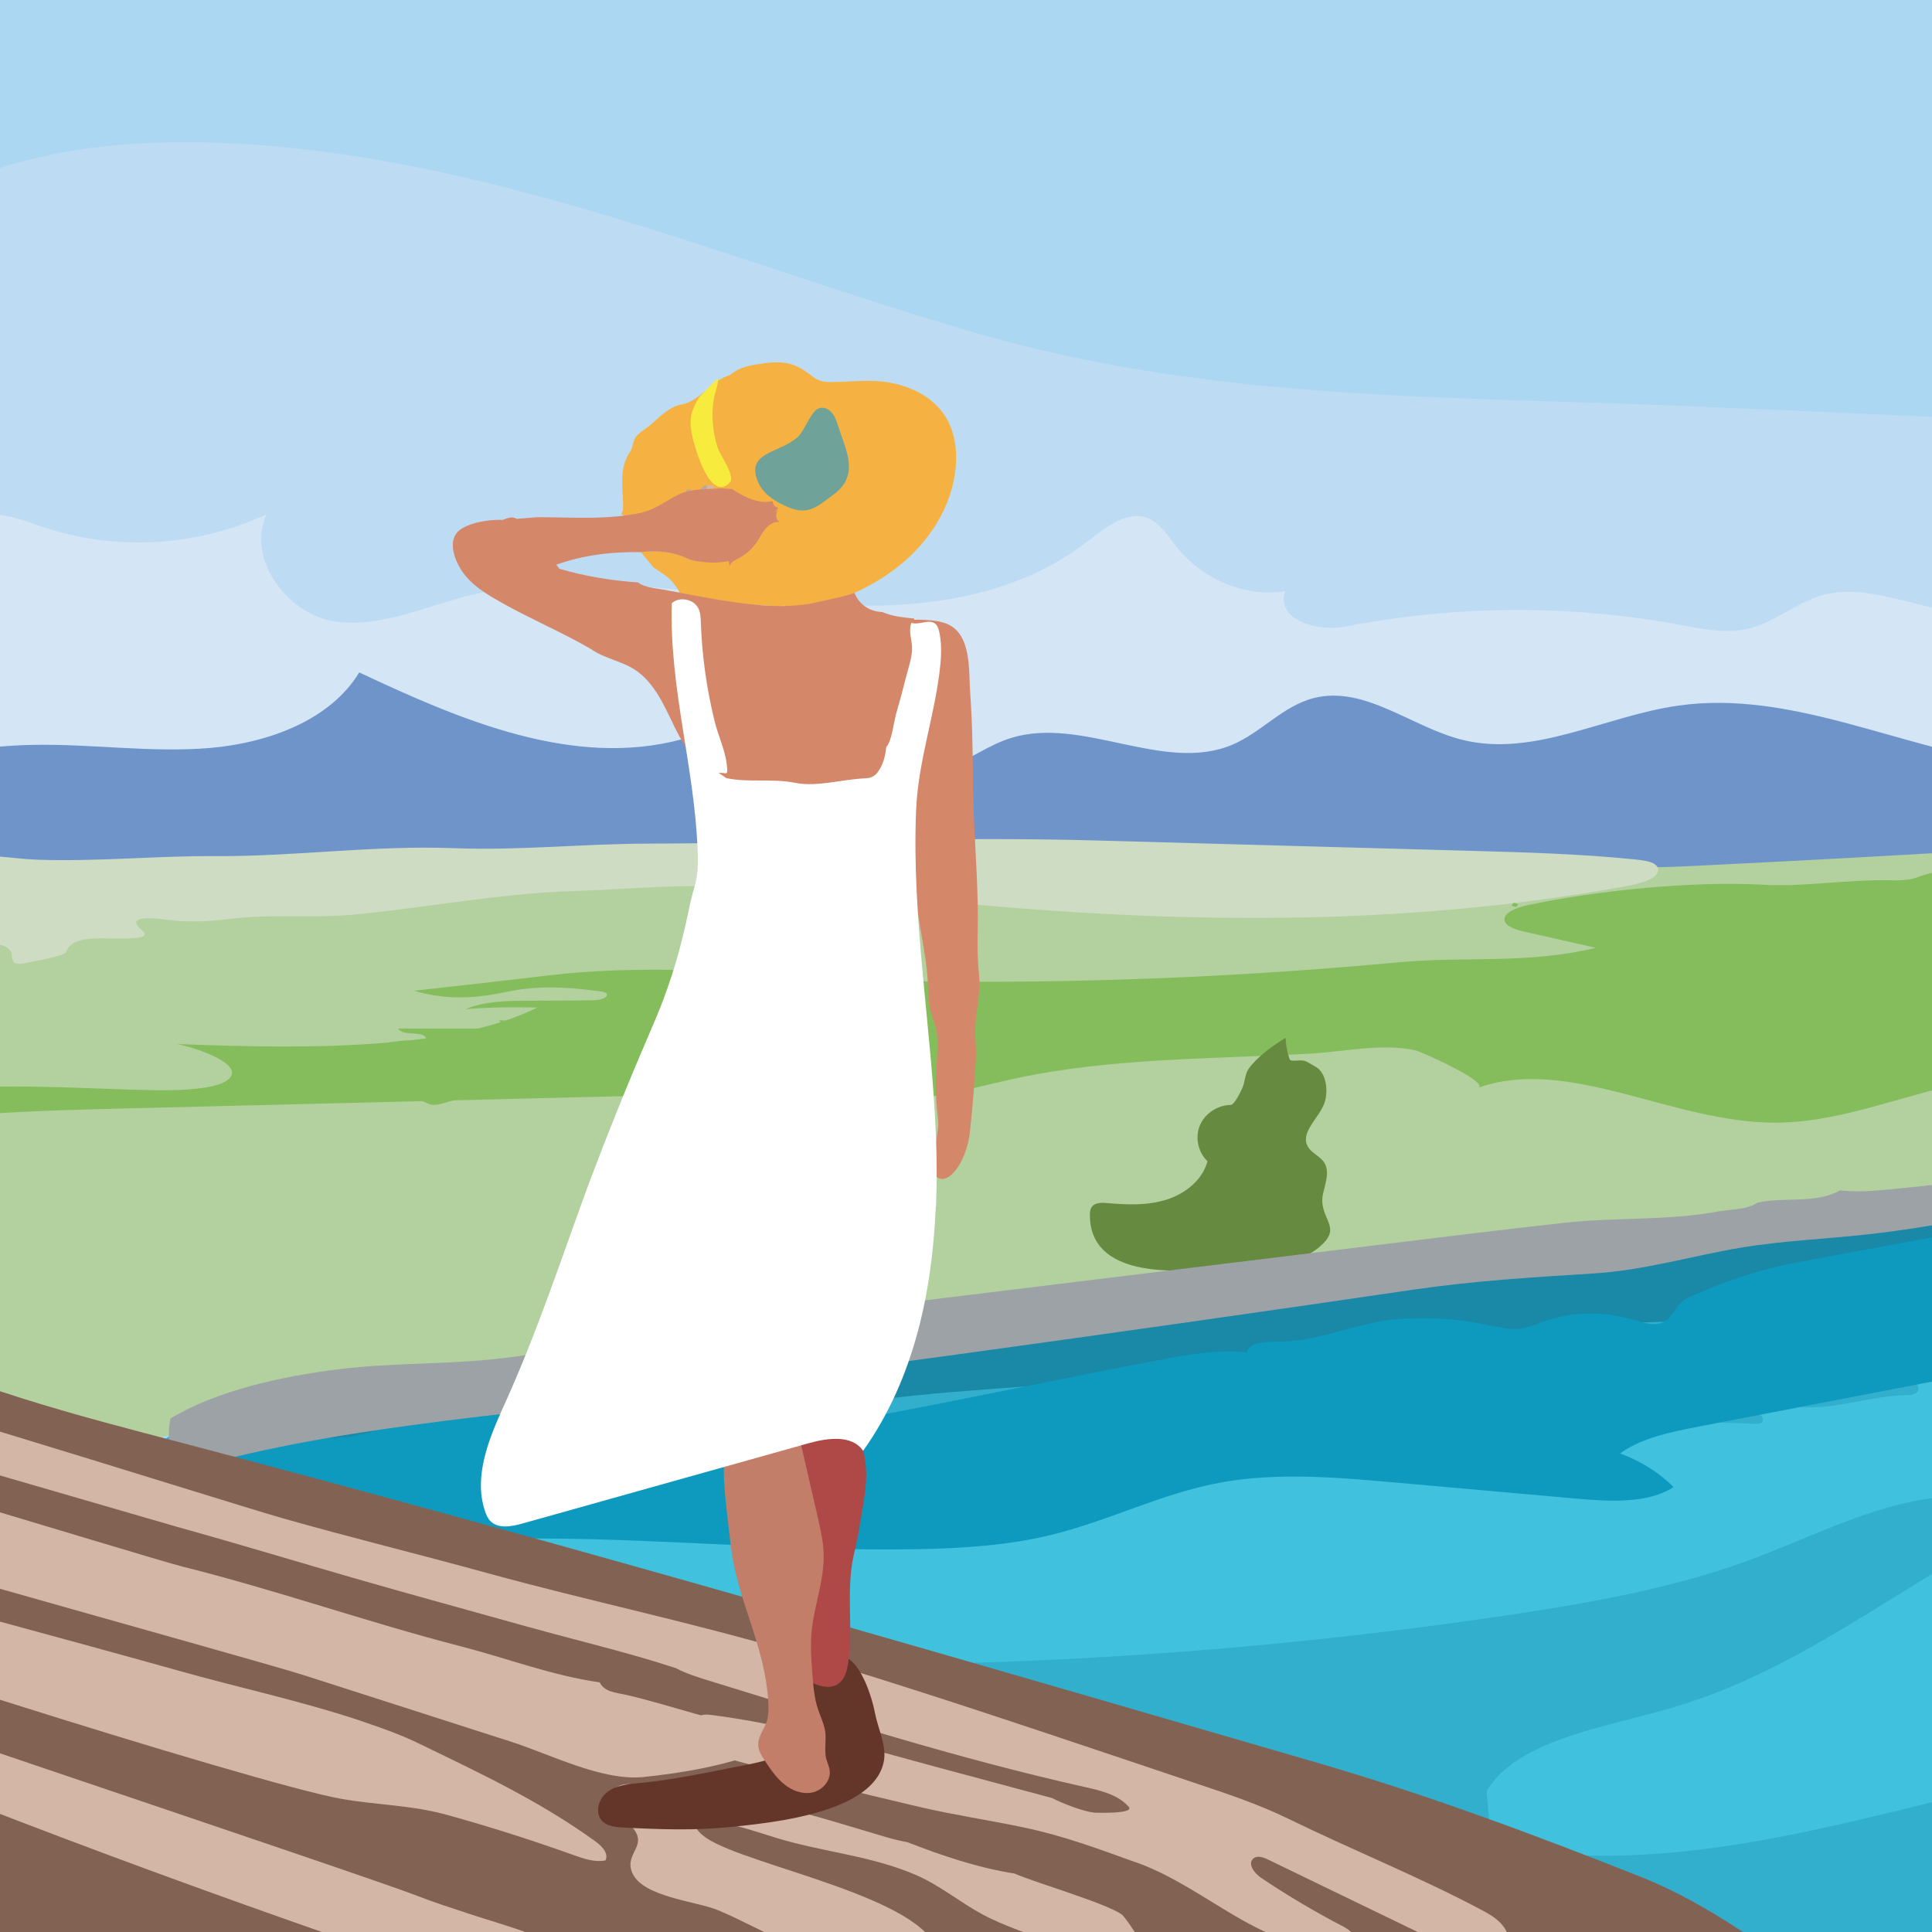
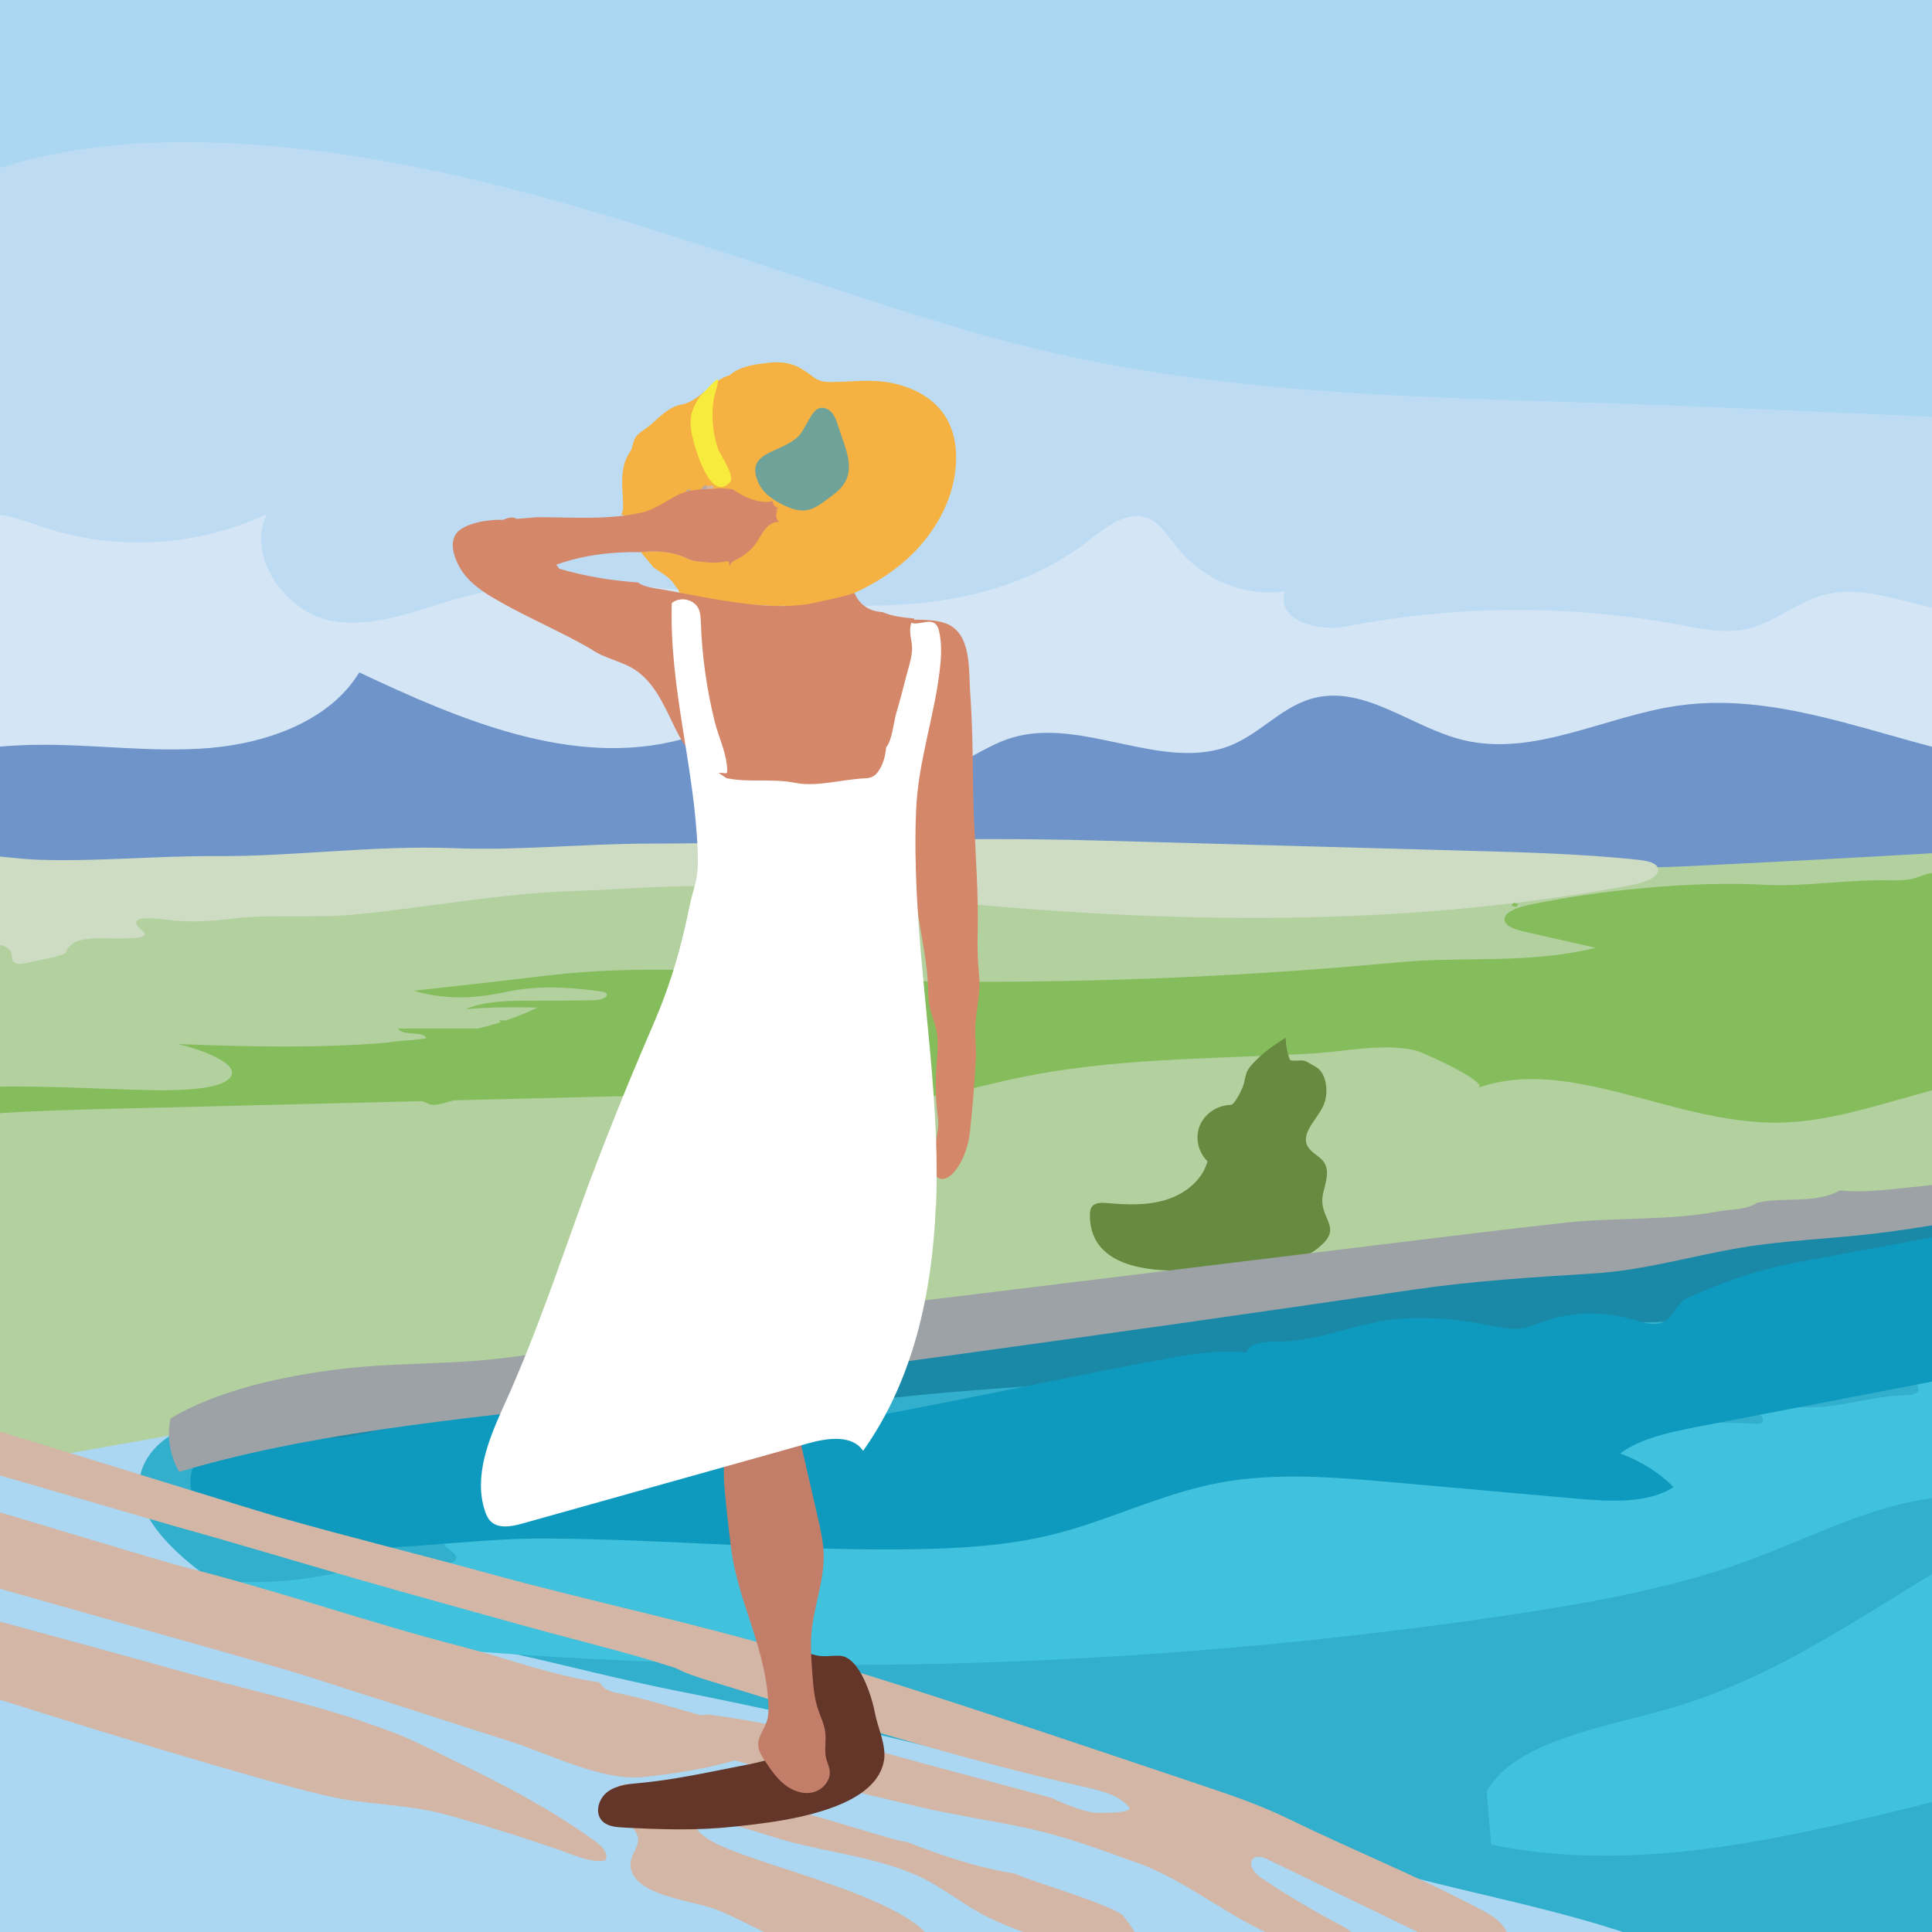
<svg xmlns="http://www.w3.org/2000/svg" id="Layer_1" version="1.1" viewBox="0 0 243.97 243.97">
  <defs>
    <style> .st0 { fill: none; } .st1 { fill: #0d9abe; } .st2 { fill: #668b40; } .st3 { fill: #6f94c9; } .st4 { fill: #bddcf3; } .st5 { fill: #643629; } .st6 { fill: #ae4947; } .st7 { fill: #abd7f2; } .st8 { clip-path: url(#clippath-1); } .st9 { fill: #d4e6f6; } .st10 { fill: #fff; } .st11 { fill: #cddcc2; } .st12 { fill: #f5b242; } .st13 { fill: #9da2a6; } .st14 { fill: #d5876a; } .st15 { fill: #b3d09f; } .st16 { fill: #826353; } .st17 { fill: #31afcd; } .st18 { fill: #6fa399; } .st19 { fill: #d3b6a5; } .st20 { fill: #c37e69; } .st21 { fill: #bba8a2; } .st22 { fill: #85bd5d; } .st23 { fill: #f7ec3e; } .st24 { fill: #40c1dd; } .st25 { fill: #a3d2f1; } .st26 { clip-path: url(#clippath); } .st27 { fill: #1a88a7; } </style>
    <clipPath id="clippath">
      <rect class="st0" width="243.97" height="243.97" />
    </clipPath>
    <clipPath id="clippath-1">
      <rect class="st7" x="-2.01" y="-106.5" width="257.2" height="352.8" />
    </clipPath>
  </defs>
  <g class="st26">
    <g>
      <rect class="st7" x="-2.01" y="-106.5" width="257.2" height="352.8" />
      <g class="st8">
        <path class="st25" d="M288.28-19.94c0,7.6.97,15.43-.07,23-19.49,1.13-37.16-9.23-54.32-12.62-5.51-1.09-11.34-1.69-16.69-2.98-4.19-1.01-8-2.41-11.95-3.67-7.64-2.42-15.85-4.29-24.09-6.06-21.67-4.66-43.74-8.76-65.51-13.3-11.02-2.3-21.97-4.71-32.71-7.37-9.86-2.43-19.06-5.66-29.23-7.5-1.43-.26-3.01-.39-3.67-1.08-3.27-3.37-9.84-4.56-14.97-6.69-2.62-1.09-4.73-2.43-5.32-4.17-.57-1.66-2.05-2.68-4.89-3.26-11.46-2.34-10.88-17.56-15.67-25.3-1.95-3.15-4.55-5.92-6.5-9.07-1.95-3.15-3.23-6.91-2.2-10.42,1.24-4.21,5.65-7.12,10.26-8.01,4.6-.89,9.38-.11,13.95.93,3.24.74,6.54,1.65,9.16,3.57,5.61,4.1,6.7,11.2,10.82,16.31,5.26,6.52,14.27,8.36,21.12,13.08,3.48,2.39,7.63,3.74,12.23,4.79,3.94.89,6.81,1.89,7.87,4.19.44.97,1.62,1.59,3.75,1.61,4.13.04,9.19,2.28,12.82,3.25,5.41,1.46,10.85,2.88,16.41,4.18,10.7,2.5,21.82,4.56,33.38,5.5,7.51.61,15.15.73,22.61,1.52,5.14.54,9.94,2.46,15.19,2.46,3.29,0,6.72-.32,8.62,1.76.55.6,2.09.42,3.11.65,3.73.82,8.14.89,10.54,3.24.85.84,2.91,1.74,5.27,1.87,4.32.23,6.93,1.66,9.01,3.57,2.06,1.89,4.37,3.62,8.84,4.15,2.6.31,3.9,1.29,4.12,2.89.27,1.91,2.08,3.61,5.57,4.39,4.07.92,6.83,2.36,8.47,4.6,1.06,1.46,3.01,2.85,6.18,2.93,4.94.13,7.47,1.82,9.75,3.77.86.73,1.45,1.65,3.16,1.83,5.19.53,10.25,1.46,15.6,1.48Z" />
        <path class="st4" d="M-44.61,75.47c-1.95-15.66-.49-16.41,9.53-28.03,8.52-9.88,17.83-19.19,30.04-24.38,10.5-4.46,22.18-5.5,33.58-4.99,32.63,1.44,62.99,14.67,93.92,23.76,30.22,8.88,59.7,8.15,90.94,9.47,39.48,1.67,79.04,3.34,118.07,8.07,16.27,1.97,11.75,8.83,14.55,17.68.98,3.09-1.48,6.34-4.94,8.19-3.46,1.84-7.75,2.56-11.93,3.14-43.93,6.1-89.05,1.7-133.6-.87-40.98-2.36-82.09-3.14-123.18-3.92-31.33-.6-62.67-1.19-94-1.79-5.31-.1-11.01.1-16.25-.62-6.8-.93-6.08-.61-6.71-5.72Z" />
        <path class="st9" d="M-23.86,78.46c1.59.99,3.15,2.15,4.94,2.35,7.38.8,8.9-13.44,16.07-15.57,2.72-.81,5.55.41,8.25,1.31,9.22,3.08,19.37,2.5,28.26-1.6-2.59,5.64,2.63,12.44,8.23,13.45,5.6,1.02,11.14-1.55,16.66-3.02,13.03-3.46,26.64-.78,39.98.54,13.34,1.32,27.74.96,38.78-7.53,2.36-1.82,5.15-4.09,7.81-2.88,1.44.66,2.37,2.18,3.4,3.48,3.38,4.25,8.71,6.45,13.75,5.68-1.19,3.69,4.19,5.13,7.65,4.45,13.94-2.71,28.3-2.78,42.26-.21,2.87.53,5.83,1.17,8.67.46,3.18-.79,5.88-3.17,9.02-4.13,5.59-1.69,11.35,1.38,17.11,1.97,10.33,1.08,20.26-5.83,30.62-5.13,5.62.38,10.95,3.01,15.76,6.29,1.62,1.11,3.27,2.33,5.15,2.65,2.36.4,4.69-.65,6.95-1.49,14.17-5.24,29.59-2.29,44.27.7,2.51,4.24-2.45,9.1-6.73,10.81-13.24,5.27-27.53,5.98-41.58,6.64l-45.71,2.14c-6.49.3-12.99.61-19.48.26-6.5-.35-12.95-1.36-19.43-2.1-20.47-2.35-41.1-2.08-61.68-1.69-60.55,1.16-121.08,3.37-181.57,6.63-5.97.32-12.1.63-17.76-1.51-2.31-.87-4.67-2.35-5.57-4.88-.96-2.7,2.37-9.58,2.37-13.23,0-.43,6.75-4.67,7.88-5.25,4.78-2.43,10.33-2.72,15.08.02.19.11.39.23.58.35Z" />
        <path class="st3" d="M328.6,92.68c1.88,2.92.42,10.72.42,13.63-2.6-.01-5.2-.03-7.79-.04-.32-.53-.84-.63-1.43-.58-1.68.01-3.36.03-5.04.04-.94-.02-1.88-.05-2.81-.08-6.5.53-12.93,1.93-19.52,1.38-1.37-.11-2.91.27-3.4-1.54-.09-.33-.58-.79-.91-.81-.7-.03-.88.57-.98,1.13-.13.75-.29,1.49-.44,2.24-3.1-.03-6.19-.07-9.29-.1-.68-1.04-1.47-1.41-2.49-.35-5.91.3-11.81.6-17.72.9-.98,0-1.96-.01-2.95-.02-.67.03-1.35.06-2.02.09-1.06-.26-1.92-.12-2.27,1.01-1.12.14-2.25.29-3.37.43-2.29-.39-4.48-.08-6.57.87-.23.22-.47.44-.7.66-1.85.51-3.71.9-5.66.78-3.43-1.09-7.11-2.18-10.5-1.02-2.93,1-5.63.93-8.51.68-2.6-2.79-5.53-1.19-8.39-.54-.76.16-1.1.62-1.11,1.33-1.41.02-2.81.05-4.22.07-6.43-1.5-12.99-2.15-19.59-2.49-2.18-.11-3.01,1.4-3.92,2.81-.46.01-.92.03-1.38.04-2.87,0-5.65-1.9-8.59-.34-.7.05-1.41.1-2.11.15-.61-.1-1.14.02-1.54.48-1.14.04-2.29.08-3.43.11-6.97-.18-13.94-.8-20.92-.19-.88.08-1.58-.56-2.31-.62-3.92-.3-7.44-2.33-11.6-1.9-4.63.48-9.29-.02-13.97,1.12-2.79.68-6.05-.28-8.93,1.03-.44,0-.88,0-1.31,0-.94-.05-1.88-.12-2.83-.13-14.61-.24-29.1,2.24-43.77,1.43-10.76-.59-21.59-.27-32.38-.11-10.89.16-21.74-1.14-32.63-.56-4.12.22-8.41.3-12.24,1.49-3.44,1.07-6.77,1.13-10.09.83-10.04-.9-19.95-.46-29.79,1.53v-11.86c23.85,2.32,43.28-11.17,66.62-11.6,7.44-.14,14.9,1.02,22.31.39,7.41-.64,15.19-3.52,18.83-9.54,12.73,5.99,27.05,12.14,40.76,8.44,3.71-1,7.77-2.69,11.23-1.09,1.27.59,2.27,1.57,3.37,2.42,5.19,4.02,12.94,4.96,19.08,2.32,2.71-1.17,5.1-2.96,7.94-3.83,8.96-2.73,19.2,4.48,27.81.9,3.72-1.55,6.42-4.92,10.36-5.92,6.45-1.63,12.35,3.7,18.81,5.29,8.99,2.2,17.98-3.02,27.17-4.33,14.16-2.03,27.79,5.27,41.95,7.28,9.07,1.29,18.32.39,27.45-.51,11.37-1.12,22.73-2.25,34.1-3.37,2.68-.27,10.38-2.36,12.69-.41.19.17.37.37.52.6Z" />
        <path class="st15" d="M-47.49,164.31c1.6,7.08,3.76,14.1,5.73,20.65.41,1.36.92,2.81,2.43,3.69,1.86,1.08,4.56.92,6.95.68,37.52-3.76,73.62-12.61,110.77-17.92,30.22-4.32,61-6.27,91.57-9.07,58.59-5.37,117.92-12.46,174.7-24.02.58-10.74-.16-22.91.41-33.65-15.66-2.36-31.9-1.28-47.84-.23-16.06,1.06-32.13,2.08-48.22,3.02-12.01.7-24.02,1.35-36.04,1.93-11.42.55-22.8-.48-34.3-.29-11.73.19-23.33,1.41-34.92,2.6-10.5,1.08-22.01.41-32.65.41-8.42,0-16.98-2.05-25.41-2.69-8.66-.66-17.39-.85-26.09-.56-7.51.25-15.02.85-22.54.68-4.32-.09-8.62-.44-12.94-.55-5.09-.13-10.19.07-15.27.27-15.18.6-30.6,1.23-44.94,4.81-3.03.76-6.08,1.68-8.36,3.28-3.51,2.46-3.41,6.43-3.53,9.7-.18,4.92-1.32,9.41-1.72,14.21-.87,10.54,1.79,21.21,2.84,31.67.16,1.57.65,3.11.83,4.68.16,1.39.07,2.8-.27,4.17-.08.33-.17.67-.04.99.29.68,1.44.93,2.42,1.06,8.04,1.1,16.35,1.19,24.44.28l-27.99-19.83Z" />
        <path class="st11" d="M120.86,114.04c-3.27-.31-6.54-.64-9.81-1.01-5.9-.65-11.9-.33-17.78-.88-6.82-.64-13.7.16-20.52.36-9.7.29-18.69,2.1-28.11,2.99-5,.48-10.34-.11-15.43.52-2.72.34-5.38.5-8.3.11-1.46-.2-5.3-.58-3,1.33,1.14.95-.6,1.01-2.09,1.05-3.03.08-6.62-.54-7.47,1.71-.19.5-3.38,1.02-5.22,1.42-1.66.36-1.61-.58-1.65-1.09-.07-.85-1.45-1.64-2.73-1.02-2.86,1.39-6.74,1.49-9.91,2.53-7.15,2.35-15.36,2.06-22.81,2.65-2.25.18-4.63.34-6.64-.69s-3.35-3.71-2.15-5.62c.73-1.16,2.12-1.69,3.41-2.14,5.64-1.98,11.46-4.34,17.36-5.39,5.46-.97,11.02-1.24,16.51-2.52,3.2-.75,6.75.09,10.15.21,7.56.27,15-.5,22.55-.45,10.1.06,19.89-1.4,30.24-1,8,.31,16.2-.56,24.32-.58,18.97-.05,37.68-.93,56.51-.4,15.8.44,31.6.88,47.4,1.31,6.97.19,13.97.39,20.79,1.09.76.08,1.55.17,2.12.41,1.16.49.96,1.4-.01,1.97-.97.57-2.48.86-3.93,1.12-27.91,5.01-55.87,4.61-83.79,1.99Z" />
        <path class="st22" d="M359.99,102.61c-17.11,1.07-35.2.59-52.13,1.52-2.02.11-3.94.56-5.91.86-.93.54-1.86.54-2.8,0-1,0-2,.01-2.99.02-5.05.99-9.55,2.68-15.45,2.61-8.65-.11-16.79,1.14-25.08,1.97-1.77.18-3.48.26-5.24.24-2.94-.03-5.81-.02-8.21.93-1.05.42-2.37.43-3.67.4-5.33-.1-10.82.85-15.67.57-9.04-.52-21.32.73-29.9,2.57-1.44.31-3.17.96-2.94,1.95.18.78,1.5,1.18,2.64,1.43,2.96.67,5.92,1.34,8.87,2.01-8.78,2.1-16.35,1.03-25.08,1.84-18.92,1.77-38.25,2.59-57.55,2.43-4.42-.04-8.91-.26-13.42-.51-.49-.09-1.05-.16-1.64-.2l-.63.07c-11.42-.68-22.96-1.48-34.09-.13-5.34.65-10.72,1.23-16.82,1.92,4.48,1.32,8.26.86,11.81.12,3.72-.78,7.3-.61,11.01-.13.77.1,1.67.14,1.53.6-.12.37-.9.59-1.7.61-2.68.05-5.36.05-8.03.06-2.89,0-5.72.06-8.1,1.06,3.03-.25,6.02-.26,9.07-.2-1.25.62-2.6,1.16-4.03,1.64-.26-.01-.52-.02-.79-.04.03.11.1.18.2.24-.93.3-1.9.56-2.89.81h-10.08c.54,1.03,3.18.22,3.54,1.24-.6.08-1.2.16-1.81.23-1.05.06-2.11.13-3.09.31-8.5.73-17.85.52-26.5.18,4.04.93,8.79,3.02,6.08,4.7-1.15.71-3.23.93-5.12,1.06-8.86.62-35.86-2.9-40.58,3.66,4.69,1.12,10.75-.26,15.72-.6,5.77-.4,11.62-.54,17.45-.69,12.45-.31,24.9-.61,37.35-.92.28.1.56.22.83.35.64.32,1.81-.07,2.55-.29.21-.06.42-.11.63-.16,5.74-.14,11.49-.28,17.23-.43,8.99-.22,18.02-.44,26.96.02,4.44.23,8.93.62,13.32.25,4.78-.4,8.99-1.66,13.41-2.61,12.21-2.62,24.74-2.42,37.36-3.14,4.29-.24,8.85-1.33,13.09-.41.88.19,9.59,4.15,7.92,4.74,11.52-4.07,24.48,4.41,37.55,4.4,5.14,0,10.04-1.35,14.78-2.68,18.44-5.16,36.89-10.32,55.33-15.48,17.45-4.88,32.49-12.49,50.59-15.33,7.48-1.16,17.1-.93,24.97-1.07.73-.01,1.54-.04,2.03-.29.38-.19.46-.47.53-.72.41-1.61.81-3.23,1.22-4.84-4.43.57-8.97.97-13.59,1.26ZM191.46,114.52c-.19-.05-.49-.08-.54-.16-.06-.09.14-.23.22-.35.19.05.48.08.54.17.05.08-.14.23-.22.35Z" />
        <path class="st2" d="M166.64,157.45c-.22.18-.48.37-.77.57-2.72,1.86-8.99,1.73-12.22,2.1-5.35.62-16.04,1.2-16.02-6.7,0-.37.04-.76.27-1.05.41-.53,1.22-.51,1.9-.45,2.5.22,5.08.33,7.47-.42,2.39-.74,4.59-2.49,5.21-4.86-1.19-1.14-1.59-2.99-.97-4.5.62-1.51,2.21-2.58,3.88-2.61.51,0,1.33-1.77,1.5-2.16.34-.78.32-1.77.8-2.43,1.15-1.56,3.02-2.88,4.66-3.89.02.86.17,1.72.44,2.54.03.09.06.19.14.25.09.08.21.09.33.1.5.03,1.02-.11,1.5.03.2.06.38.16.56.27.28.16.57.33.85.49,1.41.81,1.58,3.27,1.04,4.66-.73,1.89-3.05,3.63-2.06,5.4.47.83,1.52,1.19,2.05,1.99.76,1.14.16,2.64-.13,3.97-.68,3.15,2.66,4.14-.44,6.69Z" />
        <path class="st17" d="M281.16,153.13c2.53-.14,6.79-.49,8.63,1.73,1.78,2.15,1.57,7.34,1.76,9.99.42,5.88.84,11.75,1.27,17.63.59,8.24.35,16.39,1.14,24.59.88,9.17,1.05,18.4.5,27.59-.31,5.13-.76,10.63,1.87,15.05.5.85,1.14,1.74,1.04,2.72-.1.94-.85,1.66-1.58,2.26-5.86,4.79-13.52,7-21.08,7.39-7.56.39-15.11-.91-22.51-2.48-13.5-2.87-26.65-6.78-39.22-12.52-11.77-5.37-26.37-7.58-38.94-11.18-28.36-8.12-56.82-15.99-85.75-21.82-.87-.18-1.74-.35-2.61-.52-14.92-2.95-27.81-7.38-43.81-8.09-7.2-.32-17.06-6.17-21.63-11.73-1.59-1.93-2.89-4.35-2.61-6.87.27-2.46,2.05-4.53,4.15-5.75,4.71-2.73,10.88-1.77,16.11-2.26,7.11-.66,14.22-1.34,21.34-2.03,14.21-1.39,28.42-2.83,42.62-4.32,28.38-2.97,56.73-6.12,85.09-9.3,7.94-.89,15.87-1.78,23.81-2.68,14.13-1.59,28.26-3.18,42.39-4.78,9.31-1.05,18.63-2.1,28.04-2.62Z" />
        <path class="st27" d="M264.28,148.39c-9.98.76-19.91,1.93-29.8,3.14-24.17,2.96-48.27,6.18-72.29,9.66-12.72,1.84-25.03,4.15-37.84,5.6-10.79,1.22-21.59,2.44-32.24,4.2-8.55,1.41-18.21,5.08-26.89,4.61-2.17.76-4.58.68-6.91.9-4.5.64-9.01,1.28-13.51,1.92-1.83,1.55-4.49,1.81-7.2,1.99-1.23.08-2.88-.41-3.28.95,1.78,2.08,4.65.97,6.93.88,3.86-.16,9.06-1.65,12.81-1.18,2.97.37,3.03,1.49,5.48,2.43,6.39,2.47,13.47,2.53,20.39,1.09,7.59-1.57,14.47-4.52,21.99-6.24,11.46-2.62,24.41-2.78,36.2-4.01,14.05-1.46,27.86-1.53,41.78-4.03,5.41-.97,10.77-2.13,16.3-2.69,6.69-.69,13.51-.5,20.23-1.04,8.46-.67,16.64-2.47,24.75-4.26,11.77-2.6,23.61-5.21,34.59-9.17,3.13-1.13,6.68-3.22,5.49-5.55-5.68.1-11.34.39-16.99.82Z" />
        <path class="st24" d="M287.46,205.19c1.73-7.91-.31-17.03,1.2-24.53,1.04-5.16-.11-8.65-3.89-9.28,1.13-.84,1.64-2.09,1.47-3.24-.24-1.62-1.5-3.09-2.73-4.5-10.13,2.7-21.21,2.16-31.73,3.63-3.37.47-13.28,1.53-14.35,4.23-1.34,3.41,4.74,1.81,4.83,3.86.03.68-.93.81-1.59.82-4.61.08-8.78,1.86-13.48,1.48-3.3-.27-6.55.51-9.85.06-.56-.08-1.11-.02-1.21.43-.1.45.38.67.95.67,1.06,0,2.15,0,3.18-.13,1-.13,2.19-.36,2.34.49.15.87-1.24.58-1.96.56-4.57-.17-9.09.01-13.72-.69-4.51-.68-9.63-.95-13.43,1.85-.96.7-2.41.84-3.87.81-2.47-.05-4.94-.05-7.41-.05-1.25,0-2.58-.09-3.44.84,5.02,2.19,10.8.82,16.91,1.65-5.22,1.87-9.94,2.87-15.08,2.15-4.89-.69-9.7-.44-14.52-.05-2.33-.94-5.24-1.22-7.94-1-3.76.31-7.26,1.43-10.79,2.38-9.29,2.52-19.17,3.99-29.14,4.32-7.02.23-14.06-.09-21.08-.41-7.27-.34-14.66-.44-21.9-1-3.89-.3-9.78-2-12.4.96-1.61,1.82-2.12,2.64-5.69,2.85-1.21.07-1.4.65-.38,1.35,1.95,1.34.24,1.88-1.35,1.73-7.3-.68-13.67,1.97-20.71,2.28-3.54.16-7.06.03-10.58.13l-.03,4.27c2.47.08,4.61.71,6.56,1.68,1.83.11,3.6.37,5.25.93,3.98,1.34,9.34.52,13.8.94,6.82.64,13.66,1.17,20.52,1.58,13.22.78,26.48,1.12,39.73,1,27-.23,53.95-2.33,80.42-6.27,10.9-1.62,21.85-3.59,31.73-7.4,10.01-3.86,20.79-9.75,31.38-6.83,1.18,1.89-1.18,3.88-3.32,5.19-3.86,2.38-7.71,4.77-11.57,7.15-8.48,5.23-17.14,10.55-27.38,13.55-8.76,2.56-19.65,4.09-23.48,10.54l.57,6.78c22.62,4.62,45.84-3.34,68.25-8.39,7.03-1.58,14.34-2.94,20.39-6.05,6.55-3.37,9.34-8.08,10.48-13.31Z" />
        <path class="st1" d="M290.76,147.2c-9.41-.19-22.05,4.72-31.1,6.27-10.91,1.87-21.77,3.9-32.62,5.92-5.09.95-9.48,2.5-13.82,4.45-2.43,1.09-1.7,4.42-6.23,3.02-4.73-1.46-8.92-1.32-13.26.46-1.07.44-2.45.65-3.92.37-2.82-.53-5.49-1.13-8.46-1.2-1.7-.04-3.42-.08-5.1.09-1.01.1-2,.28-2.98.49-4.44.93-7.45,2.34-12.13,2.36-.75,0-1.52,0-2.22.18-.7.17-1.34.55-1.46,1.05-.01.05,0,.09,0,.14-3.02-.36-6.49.09-9.53.65-13.31,2.45-26.43,5.38-39.76,7.78-10.98,1.98-22.95,2.89-34.56,1.74-4.78-.47-8.2-2.49-12.54-3.07-5.71-.77-11.19,2.57-16.51,3.44-6.07.99-11.59-1.29-17.34,1.44-.97.46-1.95,1.04-2.54,1.96-1.11,1.73-.55,4.03.09,5.99.11.33.22.67.45.93.22.25.54.4.84.54,13.55,6.13,28.5,2.01,42.75,2.08,15.63.07,31.23,1.62,46.87,1.35,5.74-.1,11.53-.46,16.99-1.79,7.36-1.78,13.91-5.23,21.42-6.62,7.12-1.31,14.59-.67,21.88-.03,7.72.69,15.44,1.37,23.16,2.06,4.22.37,8.98.63,12.2-1.46-1.76-1.8-4.1-3.27-6.74-4.25,2.64-1.95,6.38-2.71,9.95-3.4l54.27-10.46c4.2-.81,18.74-1.57,21.37-4.11,1.31-1.26.59-18.37.59-18.37Z" />
        <path class="st13" d="M330.4,138.77c2.28-.38,6.6-4.02,8.37-3.06,5.09,2.75-2.1,5.51-4.03,5.82-9.57,1.51-19.14,3.05-28.72,4.53-5.56.85-11.12,1.71-16.68,2.56-5.72.88-11.44,1.76-17.25,2.33-3.24.32-6.5.54-9.73.9-8.9.99-17.48,3.02-26.38,4.01-5.37.6-10.84.81-16.12,1.69-6.23,1.04-12.16,2.86-18.63,3.26-7.8.49-15.15.93-22.85,2.06-19.48,2.86-38.99,5.63-58.53,8.31-8.65,1.18-17.3,2.35-25.96,3.52-3.83.52-7.67,1.03-11.5,1.55-19.75,2.66-41.02,4-59.77,9.62-1.19-2.11-1.57-4.48-1.09-6.75,5.94-3.56,14.11-5.35,21.53-6.25,6.07-.74,12.32-.58,18.43-1.15,5.11-.48,10.08-1.45,15.08-2.28,7.28-1.21,14.66-2.11,22.04-3.01l77.11-9.43c7.31-.89,14.61-1.79,21.94-2.6,6.19-.68,13.26-.26,19.24-1.41,1.69-.32,3.62-.18,5-1.11,3.39-.78,7.38.19,10.44-1.56,2.93.33,5.72-.09,8.64-.36,5.2-.5,10.27-1.34,15.42-1.91,3.84-.53,7.68-1.06,11.52-1.6.45-.02.89-.05,1.34-.08,3.54.36,6.91.22,9.77-1.43,1.33-.02,2.66-.05,3.99-.07,2.99-.54,6.26-.3,9.03-1.43,6.24-.68,12.47-1.45,18.75-2.01,6.61-.59,13.12-1.57,19.6-2.64Z" />
        <g>
-           <path class="st16" d="M-48.31,247.39c-.22-2.85-.03-5.81,0-8.35.11-7.54.21-15.08.31-22.62.21-16.6.46-33.21.45-49.81,0-1.6.07-3.38,1.19-4.5.66-.66,1.57-.97,2.47-1.19,9.43-2.32,18.64,3.6,27.31,7.99,12.39,6.26,25.94,9.72,39.35,13.24,42.77,11.23,85.26,23.49,127.72,35.84,5.26,1.53,10.52,3.06,15.79,4.59,13.93,4.05,27.44,9.08,40.92,14.43,9.13,3.63,15.67,9.15,23.93,14.14-6.28,8.56-18.88,8.33-29.47,7.54-25.37-1.88-50.91-2.02-76.23.56-16.18,1.65-32.26,4.41-48.5,5.32-13.08.73-26.2.27-39.29-.36-24.92-1.19-49.81-2.95-74.65-5.27-2.11-.2-4.3-.42-6.14-1.49-3.67-2.14-4.84-6-5.16-10.06Z" />
          <path class="st19" d="M-39.81,188.47c-2.01-.71-3.74-1.57-4.36-4.26-.43-1.87.03-3.86.91-5.58,4.59.41,61.93,18.11,66.39,19.22,11.81,2.95,23.23,6.99,35,10.03,5.87,1.51,11.53,3.7,17.6,4.57.64,1.25,2.06,1.28,3.23,1.55,5.84,1.35,11.45,3.47,17.41,4.44.83.13,2.01.47,2.06,1.28.07,1.15-1.33.95-2.15,1.32-4.19,1.88-10.46,2.9-15.03,3.36-5.21.53-11.73-2.86-16.75-4.47-8.62-2.77-17.23-5.53-25.85-8.3-7.31-2.35-68.65-19.07-75.65-22.13-.94-.41-1.91-.7-2.81-1.02Z" />
          <path class="st19" d="M143.52,235.19c9.16,3.3,15.81,11.34,25.88,10.82.61-.03,1.34-.13,1.62-.68.4-.81-.55-1.61-1.36-2.03-3.58-1.86-7.06-3.92-10.41-6.17-.85-.57-1.75-1.78-.98-2.44.49-.42,1.25-.16,1.83.12,8.2,3.97,16.41,7.94,24.61,11.91,1.75.84,4.15,1.56,5.36.04.77-.96.55-2.44-.17-3.43-.72-1-1.83-1.63-2.92-2.2-7.88-4.18-16.25-7.53-24.27-11.45-3.67-1.79-7.56-3.1-11.44-4.4-2.88-.97-5.76-1.93-8.63-2.9-14.03-4.71-28.06-9.42-42.24-13.65-12.8-3.82-26.11-6.57-38.88-10.09-8.63-2.38-17.34-4.5-25.94-6.95-7.38-2.1-68.24-21.41-75.88-22.26-.74-.08-1.51-.1-2.18.19-.67.29-1.21.99-1.07,1.69.25,1.27,2.38,1.81,2.17,3.08,1.6.56,3.18.93,4.83,1.35,1.94.5,57.02,16.54,58.95,17.08,7.53,2.09,15,4.36,22.5,6.52,7.14,2.06,14.33,4.01,21.49,6.02,5.02,1.4,10.09,2.63,15.09,4.09,1.3.38,2.59.79,3.87,1.2,1.28.68,2.71,1.13,4.1,1.56,15.68,4.82,31.41,9.85,47.49,13.44,2.05.46,4.26.97,5.6,2.52.79.91-4.21.74-4.35.73-1.45-.16-4.03-1.17-5.35-1.85-4.68-1.26-9.37-2.51-14.05-3.77-9.61-2.58-19.01-5.45-28.98-6.72-.62-.08-1.38-.1-1.74.4-1.63,2.27,3.57,5.04,5.1,5.45,7.62,2.06,15.27,3.98,22.96,5.77,4.34,1.01,8.76,1.67,13.12,2.58,5.17,1.09,9.46,2.72,14.26,4.44Z" />
          <path class="st19" d="M79.52,230.42c-.63-.62-1.37-1.14-1.87-1.86-.5-.71-.73-1.71-.23-2.43.42-.61,1.24-.86,2-.83.76.03,1.48.3,2.2.53,3.73,1.2,7.71,1.46,11.64,1.71,5.61.36,10.83,2.15,16.2,3.72,1.69.49,3.35,1.06,5.1,1.36,4.38,1.7,8.83,3.22,13.56,3.97,2.37,1.07,11.34,3.67,13.5,5.14.63.43,4.3,6.1,3.42,6.08-5.06-.08-16.42-3.61-20.9-6.02-2.88-1.55-5.44-3.7-8.43-5-5.64-2.45-11.71-2.9-17.57-4.67-3.42-1.04-6.88-2.37-10.45-2.14,0,.97.85,1.69,1.66,2.22,5.36,3.47,27.73,7.49,29.01,14.39-5.54,1.3-11.41,1.06-16.85-.59-3.77-1.14-7.2-3.27-10.82-4.78-2.75-1.14-9.54-1.66-10.85-4.72-1.11-2.62,2.38-3.45-.32-6.09Z" />
-           <path class="st19" d="M59.03,241.61c5.21,1.72,11.33,3.13,15.49,6.84.47.42.96.98.84,1.6-.13.65-.87.97-1.51,1.14-6.58,1.76-13.5-.46-19.96-2.65-30.38-10.35-60.97-21.66-90.48-34.4-2.08-.9-4.27-1.74-6.22-2.92-.33-.2-.68-.43-.8-.78-.12-.34,0-.71.2-1.02.65-1.05,2.02-1.52,3.3-1.48,1.27.04,2.48.51,3.66.97,6.23,2.45,82.98,28.07,89.21,30.52,2.01.79,4.15,1.47,6.29,2.18Z" />
          <path class="st19" d="M45.94,217.44c2.35.8,4.73,1.64,6.96,2.73,7.77,3.77,15.25,7.26,22.32,12.38.79.57,1.67,1.5,1.24,2.38-1.38.27-2.78-.23-4.1-.7-5.22-1.87-10.5-3.55-15.84-5.03-4.65-1.29-8.85-1.23-13.45-2.05-10.79-1.91-74.65-22.18-84.58-26.65-1.06-.48-2.16-1-2.89-1.88-.73-.89-.96-2.26-.2-3.12.54-.62,1.43-.84,2.26-.97,3.77-.59,61.24,15.41,64.88,16.44,7.34,2.08,15.77,3.88,23.39,6.46Z" />
        </g>
      </g>
    </g>
    <g>
      <path class="st5" d="M106.49,227.69c-4.57,2.07-10.93,2.67-14.02,3-4.66.49-9.05.33-13.74.09-.98-.05-2.07-.15-2.73-.88-.93-1.03-.4-2.79.71-3.62,1.1-.83,2.56-.99,3.93-1.11,4.36-.4,8.37-1.29,12.73-2.14,2.27-.44,5.57-1,7.18-2.85,2.29-2.63.56-5.57-.21-8.72-.07-.3-.15-.61-.09-.91.1-.57.6-.98,1.08-1.35.17-.13.35-.27.56-.32.39-.11.8.06,1.2.16.97.23,2-.01,2.99.05,2.55.18,4.07,5.36,4.43,7.32.34,1.81,1.46,4.03,1.11,5.96-.44,2.42-2.48,4.12-5.13,5.32Z" />
      <path class="st12" d="M119.31,52.48c-.34-.51-.73-.98-1.17-1.4-1.54-1.48-3.64-2.38-5.77-2.76-2.5-.46-4.89-.09-7.4-.08-2.06.01-2-.65-3.87-1.73-1.46-.84-2.92-.86-4.55-.64-1.28.17-2.6.35-3.71,1.01-.24.14-.47.31-.68.49-2.12.57-3.68,3.17-6,3.7-1.56.22-2.74,1.46-3.86,2.45-.57.51-1.32.91-1.84,1.45-.6.62-.47,1.44-.89,2.07-1.4,2.06-.94,4.37-.89,6.63,0,.49.05.85-.24,1.25.2.17.43.21.69.18,2.15-.23,4.28-.71,6.32-1.44.86-.3,1.71-.65,2.39-1.25.17-.15.3-.31.42-.47l.66,9.02c-.73-.06-1.45-.13-2.13-.45-1.87-.88-3.85-1.02-5.87-.8.54.65,1.08,1.3,1.62,1.96,1,.69,2.12,1.25,2.77,2.36.7.79.83,1.47-.36,1.89.38.07.75.14,1.13.22l1.62-.53c1.1,1.21,6.73.67,8.48.81.95.08,1.94.14,2.9.06.72.75,2.21.68,3.34.37,4.37-1.21,8.62-3.14,12.01-6.16,3.39-3.02,5.87-7.2,6.26-11.72.2-2.24-.15-4.6-1.38-6.49Z" />
      <path class="st18" d="M97.7,63.08c-.79-.52-1.48-1.16-1.88-2.01-1.89-4.05,2.61-3.76,4.93-5.9.9-.83,1.64-3.27,2.69-3.62.58-.19,1.23.11,1.62.58.39.47.59,1.06.77,1.64,1.04,3.27,2.75,6.21-.58,8.69-2.33,1.73-3.34,2.75-6.25,1.35-.45-.21-.89-.45-1.31-.73Z" />
      <path class="st23" d="M91.24,57.77c-.28-.51-.53-.95-.62-1.23-.61-1.92-.8-3.97-.52-5.96.13-.95.59-1.83.57-2.68,0-.32-2.31,2.15-2.45,2.39-.86,1.45-1.19,2.32-.92,4.2.16,1.08,2.23,9.25,4.87,6.42.5-.54-.29-1.99-.93-3.14Z" />
      <path class="st21" d="M88.98,61.25c.1.02.19.06.28.1.01.14.02.27.03.41-.26.33-.53.39-.8.01.16-.17.32-.35.49-.52Z" />
      <path class="st19" d="M89.29,61.76c-.01-.14-.02-.27-.03-.41.27-.01.55-.03.82-.04.02.13.03.27.05.4l-.84.05Z" />
      <path class="st21" d="M86.55,62.17c.14-.39.45-.43.8-.37-.27.12-.53.25-.8.37Z" />
-       <path class="st6" d="M104.97,180.72c1.32.54,3.53.24,4.05,2.47.85,3.65-.02,6.4-.57,10.11-.19,1.3-.57,2.57-.8,3.87-.75,4.26.11,8.67-.56,12.93-.15.94-.42,1.94-1.19,2.5-1.22.89-2.92.18-4.24-.54,1.03-1.69.48-3.84.33-5.81-.18-2.35.27-4.72.1-7.07-.2-2.69-1.2-5.26-1.74-7.9-.47-2.27-1.12-6.12-.11-8.27.82-1.74,3.52-.77,4.72-2.29Z" />
      <path class="st20" d="M96.31,182.23c1.57.65,3.28.59,4.73-.3l2.19,9.51c.37,1.62.75,3.25.78,4.92.06,3.33-1.26,6.54-1.54,9.87-.14,1.68-.02,3.37.11,5.06.11,1.54.23,3.09.72,4.56.31.95.78,1.85.91,2.84.15,1.13-.15,2.31.13,3.42.13.49.37.95.43,1.46.17,1.28-.92,2.51-2.19,2.78-1.27.27-2.6-.25-3.6-1.08-1-.82-1.73-1.92-2.44-3-.35-.53-.71-1.09-.78-1.73-.12-1.09.56-1.9.95-2.85.39-.96.36-1.84.3-2.9-.14-2.33-.64-4.63-1.29-6.87-1.05-3.66-2.5-7.21-3.17-10.96-.2-1.11-.33-2.24-.46-3.36-.24-2.04-.47-4.08-.63-6.13-.14-1.82.08-3.8-.21-5.58-.1-.6-.27-1.29.11-1.76.06-.08,4.61,1.97,4.96,2.12Z" />
      <path class="st14" d="M118.48,141.54c.2,1.53-1.56,6.62.13,7.27.56.22,1.19-.13,1.62-.55,1.29-1.24,2.05-3.51,2.24-5.24.34-3.12.61-6.29.76-9.42.06-1.21-.09-2.43-.08-3.64.03-2.19.71-4.42.5-6.62-.19-1.9-.24-3.67-.19-5.62.11-4.76-.26-9.47-.46-14.17-.06-1.38-.1-2.76-.12-4.14-.04-3.95-.08-7.91-.36-11.85-.22-2.94.23-7.67-3.15-8.86-1.06-.37-2.2-.41-3.32-.45-.2,0-.4,0-.6.02,0-.05,0-.11-.01-.16-1.37-.14-2.74-.27-4.02-.82-1.52-.06-2.88-.86-3.52-2.42-1.32.49-3.19.82-4.95,1.23-2.08.48-4.66.49-6.78.33-4.13-.32-8.16-1.19-12.21-1.94-.93-.17-2.65-.31-3.38-.94-3.38-.23-6.7-.78-9.95-1.73-.13-.17-.25-.34-.38-.51,3.45-1.24,7.02-1.64,10.66-1.59,2.02-.22,4-.08,5.87.8.91.43,1.89.42,2.85.51.62.06,1.33,0,2.07-.13.11,0,.23-.01.34-.02.02.21.05.42.09.62.03-.11.08-.22.15-.32.22-.31.59-.47.93-.64.95-.49,1.78-1.22,2.37-2.1.37-.55.66-1.17,1.09-1.68.43-.51,1.07-.91,1.75-.85-.55-.43-.47-1-.18-1.62l-.39.39c.1-.21.25-.4.44-.55-.46-.1-.67-.39-.73-.85-.24.04-.49.07-.73.11-1.66,0-3.04-.77-4.38-1.63l-1.65-.11-.68.07c-1.91.11-3.24.03-5.01,1.03-1.31.74-2.58,1.64-4.05,1.97-4.29.97-8.83.59-13.21.59-.87.07-1.73.14-2.6.21-.62-.38-1.19-.06-1.77.13-1.59-.09-4.88.37-5.87,1.73-1.1,1.51.13,4.08,1.15,5.31,1.21,1.46,2.88,2.46,4.54,3.39,3.72,2.1,7.71,3.77,11.34,5.89,1.78,1.26,4.14,1.54,5.88,2.84,2.63,1.96,3.74,5.31,5.23,8.1,1.52,2.85,3.99,4.64,6.89,6.15,2.29,1.19,4.81,2.05,7.39,1.99,3.89-.09,7.91-2.23,11.51-.73,2.53,1.06,3.75,2.62,3.67,5.1-.04,1.2-.06,2.39-.04,3.59.01,1.01.33,1.91.39,2.93.21,4.17,1.44,8.24,1.62,12.42.04.94.03,1.89.22,2.82.19.91.58,1.76.79,2.66.45,1.93.08,3.9,0,5.85-.07,1.9.04,3.95.29,5.84Z" />
      <path class="st10" d="M118.2,152.33c.12-2.9.1-5.81,0-8.69-.54-13.77-3.08-27.47-2.52-41.25.26-6.47,2.46-12.22,3.07-18.5.13-1.35.15-2.88-.17-4.2-.08-.33-.19-.67-.45-.9-.78-.7-2.06.21-3.05-.14-.38,1.21.09,2.08.1,3.23,0,1.13-.49,2.53-.77,3.63-.39,1.56-.81,3.12-1.26,4.67-.28.98-.53,3.43-1.24,4.16-.11,1.15-.38,2.24-1.09,3.19-.38.51-.87.72-1.51.75-2.98.13-6.12,1.12-8.87.58-2.97-.59-5.86,0-8.73-.6-.33-.23-.64-.46-.98-.65.02,0,.05,0,.07,0,.93-.1,1.16.52.98-1.05-.2-1.8-1.08-3.64-1.52-5.4-1.02-4.11-1.61-8.32-1.76-12.55-.02-.59-.04-1.21-.29-1.74-.56-1.21-2.38-1.59-3.38-.7-.32,10.79,2.87,20.57,3.27,31.3.04,1.09.06,2.19-.12,3.27-.19,1.14-.6,2.23-.83,3.36-.9,4.39-1.79,7.87-3.4,12.17-.59,1.57-1.26,3.11-1.92,4.65-2.65,6.15-5.15,12.37-7.51,18.64-3.49,9.51-6.48,18.69-10.68,27.93-1.91,4.21-3.86,8.93-2.4,13.32.15.46.35.92.68,1.26.98,1.01,2.65.71,4.01.33,12.06-3.38,24.12-6.77,36.18-10.15,2.39-.67,5.5-1.1,6.88.96,6.33-8.88,8.72-19.84,9.18-30.86Z" />
    </g>
  </g>
</svg>